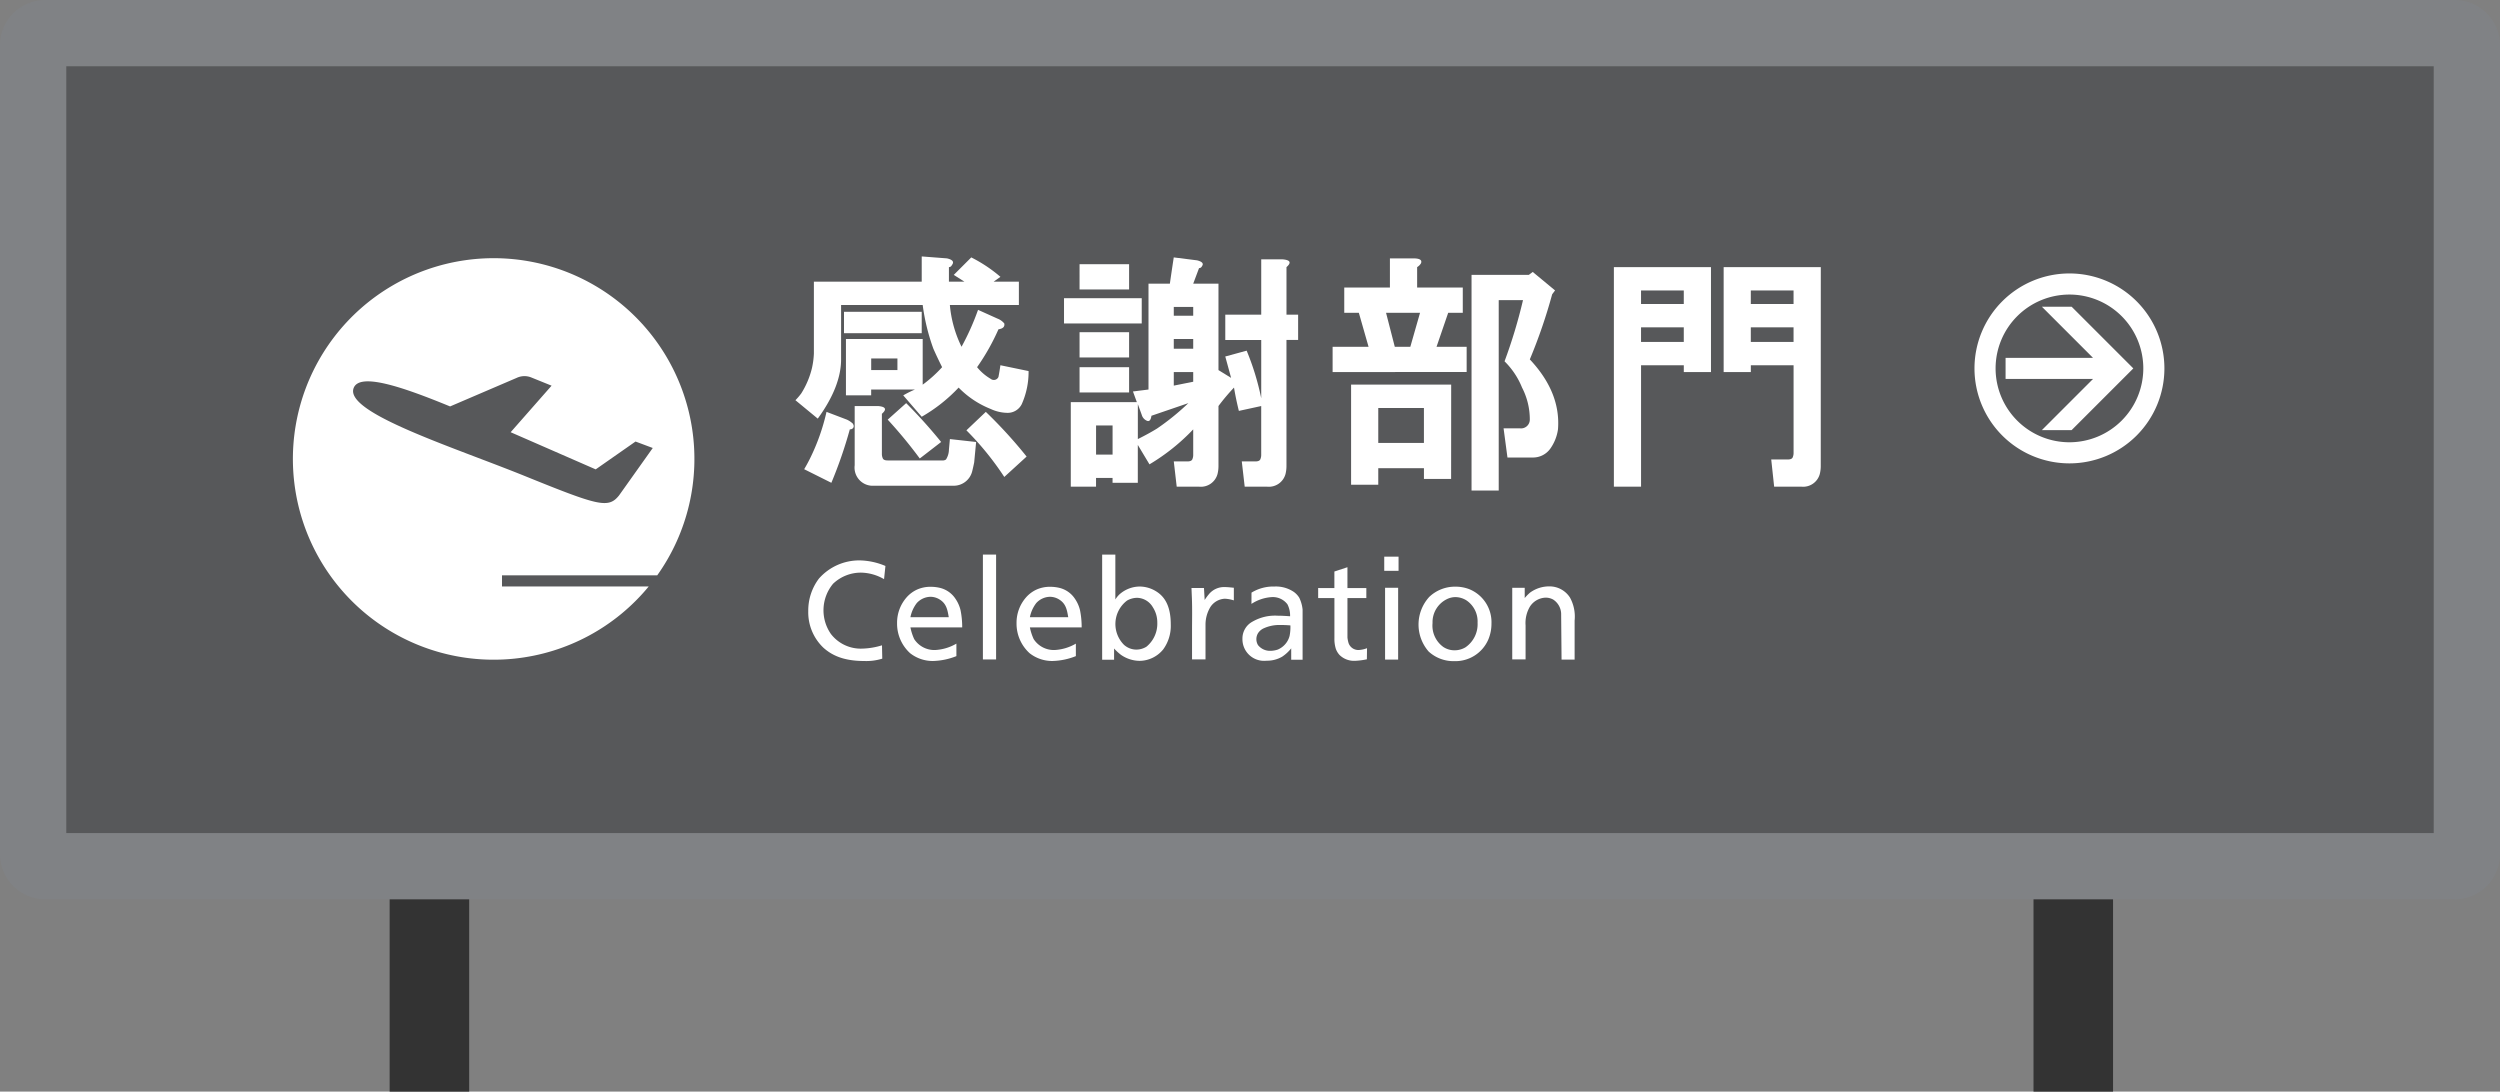
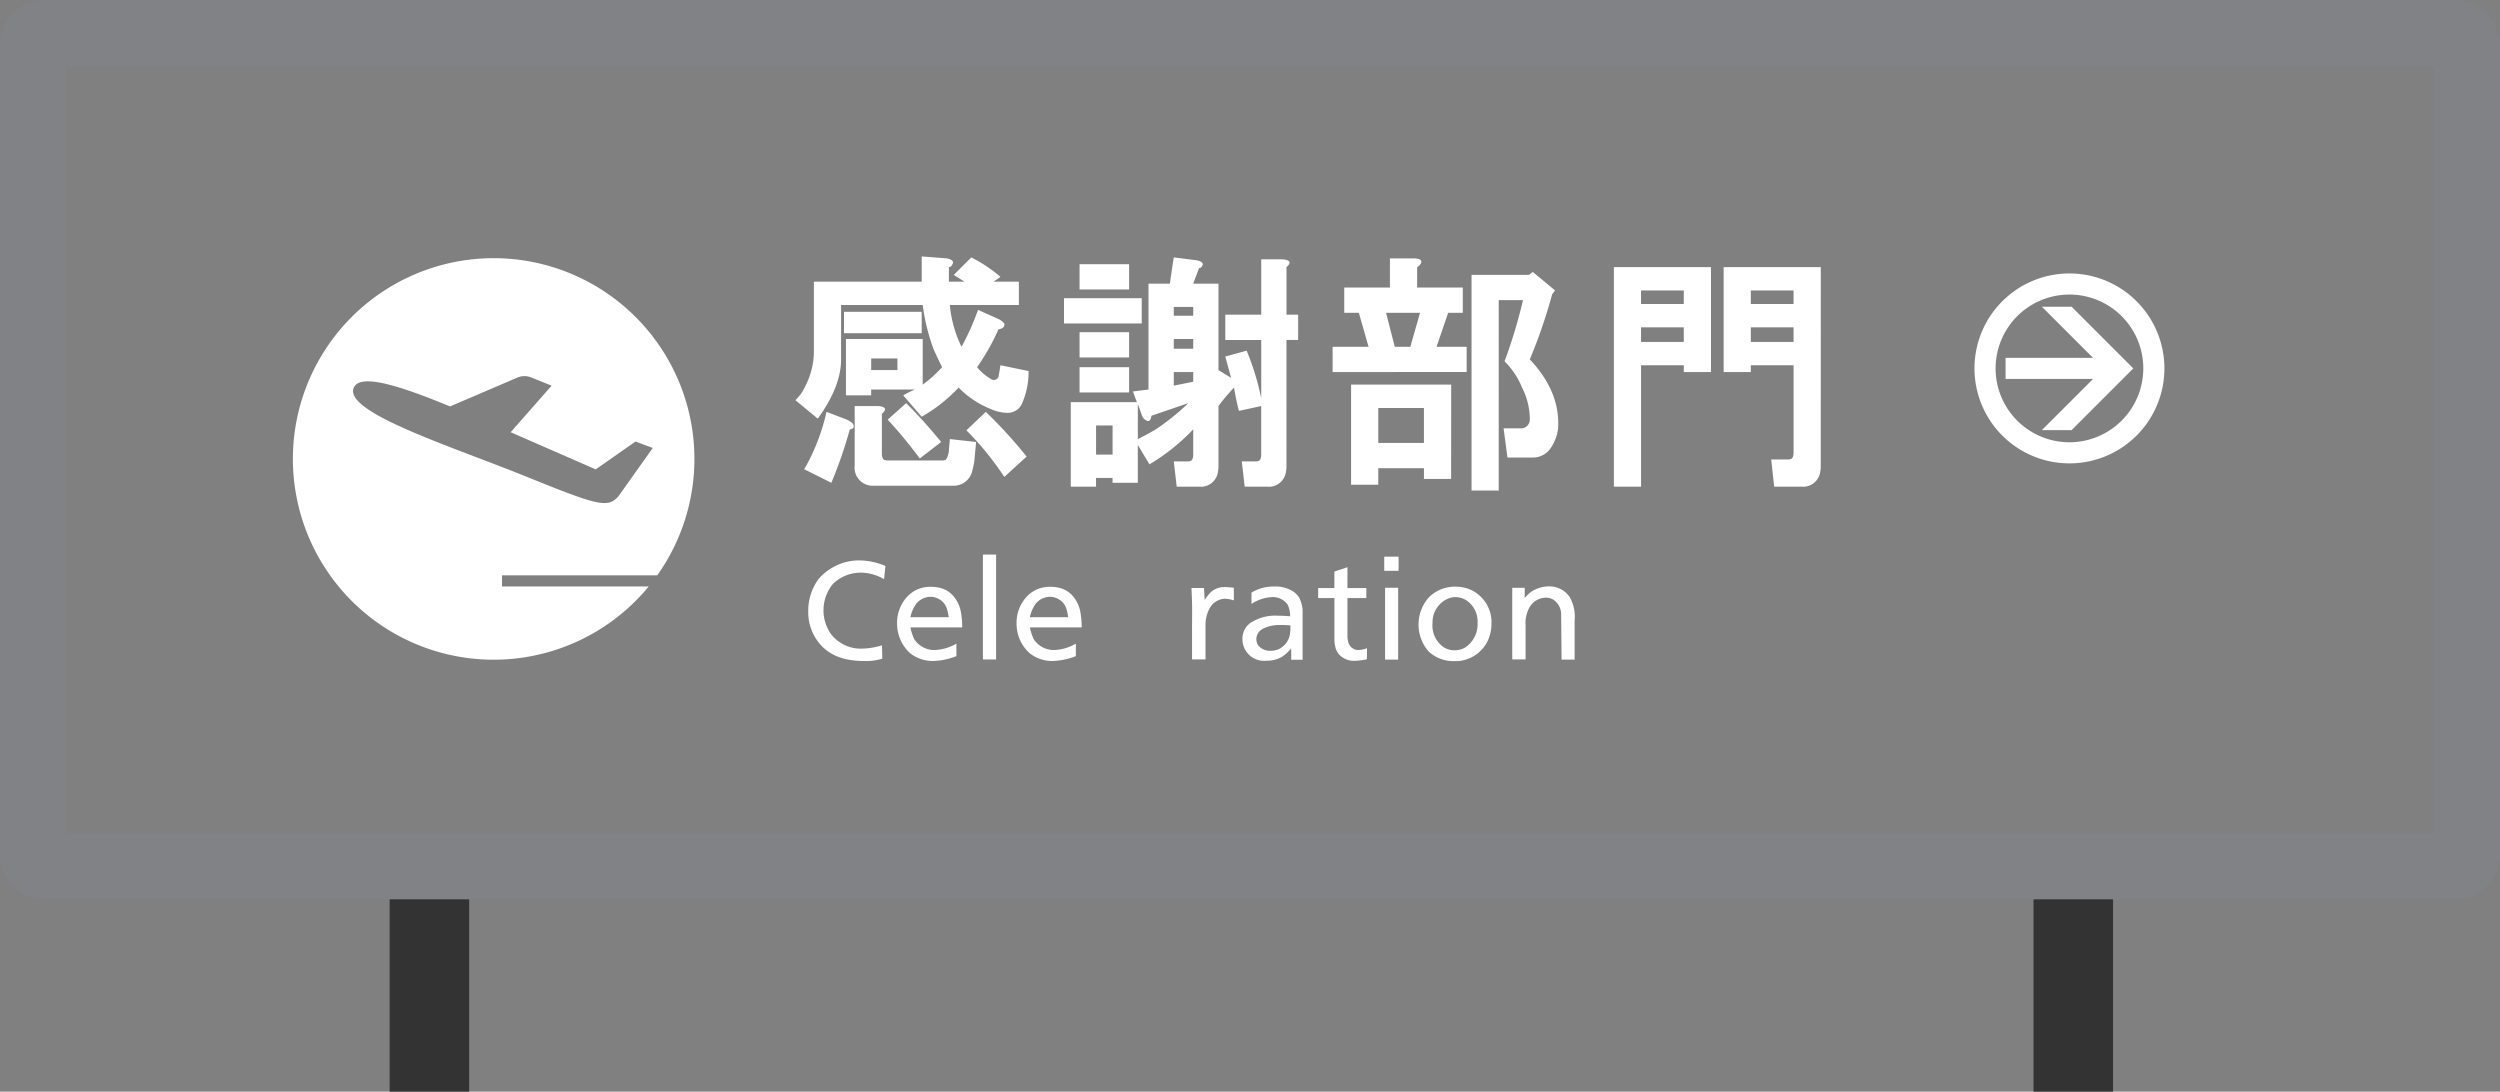
<svg xmlns="http://www.w3.org/2000/svg" width="377.157" height="164.686" viewBox="0 0 377.157 164.686">
  <rect x="0" y="0" width="377.157" height="164.686" fill="#808080" stroke="none" />
  <defs>
    <clipPath id="clip-path">
      <rect id="Rectangle_1007" data-name="Rectangle 1007" width="154.684" height="61.053" fill="#fff" />
    </clipPath>
  </defs>
  <g id="Group_865" data-name="Group 865" transform="translate(-763 -1613.314)">
    <g id="Group_669" data-name="Group 669" transform="translate(821.878 1743.015)">
      <rect id="Rectangle_902" data-name="Rectangle 902" width="12" height="35" transform="translate(-0.097 -0.015)" fill="#333" />
      <rect id="Rectangle_903" data-name="Rectangle 903" width="12" height="35" transform="translate(247.903 -0.015)" fill="#333" />
    </g>
    <g id="Path_5377" data-name="Path 5377" transform="translate(763 1613.314)" fill="#57585a">
-       <path d="M 370.33 130.674 L 6.826 130.674 C 5.819 130.674 5 129.855 5 128.848 L 5 6.826 C 5 5.819 5.819 5 6.826 5 L 370.33 5 C 371.337 5 372.157 5.819 372.157 6.826 L 372.157 128.848 C 372.157 129.855 371.337 130.674 370.33 130.674 Z" stroke="none" />
      <path d="M 10 10 L 10 125.674 L 367.157 125.674 L 367.157 10 L 10 10 M 6.826 -1.52587890625e-05 L 370.33 -1.52587890625e-05 C 374.1 -1.52587890625e-05 377.157 3.056 377.157 6.826 L 377.157 128.848 C 377.157 132.618 374.1 135.674 370.33 135.674 L 6.826 135.674 C 3.056 135.674 -3.0517578125e-05 132.618 -3.0517578125e-05 128.848 L -3.0517578125e-05 6.826 C -3.0517578125e-05 3.056 3.056 -1.52587890625e-05 6.826 -1.52587890625e-05 Z" stroke="none" fill="#808285" />
    </g>
    <path id="Path_5333" data-name="Path 5333" d="M31.471,49.418V47.742H54.888a30.287,30.287,0,1,0-1.283,1.676ZM9.1,19.459c.938-2.317,7.245-.2,14.539,2.8L33.7,17.945a2.735,2.735,0,0,1,2.219-.045l3.032,1.227-6.175,7.021,12.83,5.606,6.009-4.2,2.6.974-5.087,7.157c-1.612,2.018-3.1,1.574-14.144-2.9S7.6,23.176,9.1,19.459" transform="translate(807.262 1652.371)" fill="#fff" />
    <g id="Group_673" data-name="Group 673" transform="translate(1089.528 1654.568) rotate(90)">
      <path id="楕円形_9" data-name="楕円形 9" d="M14.326,3.183A11.142,11.142,0,1,0,25.468,14.326,11.155,11.155,0,0,0,14.326,3.183m0-3.183A14.326,14.326,0,1,1,0,14.326,14.326,14.326,0,0,1,14.326,0Z" fill="#fff" />
      <path id="Path_5355" data-name="Path 5355" d="M9.31,0,0,9.31V13.8L7.722,6.078V19.271H10.9V6.078L18.619,13.8V9.31Z" transform="translate(5.016 4.69)" fill="#fff" />
    </g>
    <g id="Group_862" data-name="Group 862" transform="translate(883 1652)">
      <g id="Group_861" data-name="Group 861" clip-path="url(#clip-path)">
        <path id="Path_6127" data-name="Path 6127" d="M18.027,20.079h-6.6v.879H7.621v-8.5H19.2v6.888a19.875,19.875,0,0,0,2.931-2.638q-.735-1.463-1.319-2.785a30.849,30.849,0,0,1-1.612-6.6H6.889v8.207q0,4.1-3.518,8.94L0,21.691a9.51,9.51,0,0,0,.88-1.026,12.761,12.761,0,0,0,1.612-3.81,12.383,12.383,0,0,0,.293-2.2V3.81H19.053V0l3.81.293q1.319.3.733,1.026a.469.469,0,0,1-.439.293v2.2H25.5L23.889,2.785,26.527.147a21.675,21.675,0,0,1,4.4,2.931L29.9,3.81h3.811V7.328H23.3a17.84,17.84,0,0,0,1.759,6.3,37.777,37.777,0,0,0,2.492-5.569L30.484,9.38a2.464,2.464,0,0,1,1.026.733q.144.735-.879.879a33.2,33.2,0,0,1-3.225,5.716,7.539,7.539,0,0,0,2.052,1.759.755.755,0,0,0,1.173-.293q.144-.732.293-1.759l4.25.88a11.924,11.924,0,0,1-1.026,4.983,2.37,2.37,0,0,1-2.2,1.319,6.129,6.129,0,0,1-2.491-.586,13.93,13.93,0,0,1-4.836-3.224,24.071,24.071,0,0,1-5.569,4.4l-2.785-3.225a14.67,14.67,0,0,1,1.759-.879m-12.6,14.07L1.319,32.1c.293-.49.586-1.026.879-1.612A31.479,31.479,0,0,0,4.69,23.45l3.078,1.172a3.535,3.535,0,0,1,.879.586q.292.44,0,.733a.6.6,0,0,1-.44.147,67.054,67.054,0,0,1-2.784,8.06m13.63-22.57H7.328V8.354H19.053Zm3.078,19.2a.846.846,0,0,0,.586-.146,2.842,2.842,0,0,0,.44-1.466l.146-1.612,3.957.44-.293,3.078q-.148.732-.293,1.319a2.875,2.875,0,0,1-2.931,2.2H11.871A2.74,2.74,0,0,1,8.94,31.51V22.57h3.518q1.759.148.586,1.172v6.009a1.62,1.62,0,0,0,.146.733c.1.2.341.293.733.293Zm-10.7-13.63h3.957V15.389H11.432Zm2.491,7.474,2.785-2.491a76,76,0,0,1,5.276,5.862L18.76,30.484a70.816,70.816,0,0,0-4.837-5.862m14.8-1.172a70.5,70.5,0,0,1,6.155,6.742L31.51,33.269a44.127,44.127,0,0,0-5.716-7.035Z" fill="#fff" />
        <path id="Path_6128" data-name="Path 6128" d="M110.206,10.323H98.481V6.512h11.725ZM121.784,22.78v9.087a4.906,4.906,0,0,1-.146,1.173,2.6,2.6,0,0,1-2.785,1.905h-3.371l-.44-3.81h2.052c.389,0,.634-.1.733-.293a1.655,1.655,0,0,0,.146-.733V26.3a30.83,30.83,0,0,1-6.6,5.276l-1.759-2.931v5.716h-3.81v-.733h-2.492v1.319h-3.81V22.194h9.966l-.586-1.612,2.345-.293V4.314h3.224q.292-2.05.586-3.957L118.56.8q1.171.3.733.88a.469.469,0,0,1-.44.293q-.439,1.174-.879,2.345h3.81V17.358l1.905,1.172-.88-3.224,3.225-.879a39.148,39.148,0,0,1,2.2,7.181V12.815h-5.423V9h5.423V.65h3.224q1.759.148.586,1.173V9H133.8v3.811h-1.759V31.867a4.906,4.906,0,0,1-.146,1.173,2.6,2.6,0,0,1-2.785,1.905h-3.371l-.439-3.81h2.052c.389,0,.634-.1.733-.293a1.655,1.655,0,0,0,.146-.733V22.78l-3.371.733q-.439-1.759-.733-3.518a30.424,30.424,0,0,0-2.345,2.785M108.3,5.193h-7.474V1.383H108.3Zm0,10.259h-7.474v-3.81H108.3Zm0,5.276h-7.474v-3.81H108.3Zm-4.983,9.38h2.491v-4.4h-2.491Zm9.233-3.957a36.466,36.466,0,0,0,4.69-3.81l-5.569,1.905q-.148,1.027-.733.733a1.363,1.363,0,0,1-.733-.879l-.586-1.612v5.276q1.758-.879,2.931-1.612m2.491-17h2.931V7.831h-2.931Zm0,4.983h2.931V12.668h-2.931Zm2.931,3.518h-2.931V19.7l2.931-.586Z" transform="translate(-57.961 -0.21)" fill="#fff" />
        <path id="Path_6129" data-name="Path 6129" d="M210.3,1.446a1.646,1.646,0,0,1-.586.586V5.11H216.6V8.92h-2.2l-1.759,5.13h4.543v3.81H196.962V14.05h5.423l-1.466-5.13h-2.2V5.11h6.889V.713h3.517q1.463,0,1.173.733m4.543,32.536h-4.1V32.369H203.85v2.491h-4.1v-15.1h15.1ZM203.85,28.559h6.888V23.283H203.85ZM205.023,8.92l1.319,5.13h2.345l1.466-5.13Zm25.5-3.371-.439.586a79.5,79.5,0,0,1-3.371,9.819q4.689,4.984,4.25,10.552a6.632,6.632,0,0,1-1.173,2.931,3.2,3.2,0,0,1-2.638,1.319h-3.811l-.586-4.4h2.491a1.323,1.323,0,0,0,1.466-1.319,10.455,10.455,0,0,0-1.173-4.836,11.708,11.708,0,0,0-2.638-3.957,77.228,77.228,0,0,0,2.785-9.233h-3.664V35.741h-4.1V3.2h8.647l.586-.44Z" transform="translate(-115.921 -0.42)" fill="#fff" />
        <path id="Path_6130" data-name="Path 6130" d="M314.73,19.747h-4.1V18.72h-6.449v18.32h-4.1V3.918H314.73ZM304.178,9.487h6.449V7.436h-6.449Zm0,5.716h6.449V13h-6.449Zm27.113,18.759a4.9,4.9,0,0,1-.146,1.172,2.6,2.6,0,0,1-2.785,1.905h-4.1l-.44-4.1h2.492c.389,0,.634-.1.733-.293a1.655,1.655,0,0,0,.146-.733V18.72h-6.449v1.026h-4.1V3.918h14.656ZM320.739,9.487h6.449V7.436h-6.449Zm0,5.716h6.449V13h-6.449Z" transform="translate(-176.607 -2.306)" fill="#fff" />
        <path id="Path_6131" data-name="Path 6131" d="M16.128,114.284a7.162,7.162,0,0,0-3.437-.985,6.075,6.075,0,0,0-4.254,1.677,6.264,6.264,0,0,0-.335,7.565,5.675,5.675,0,0,0,4.715,2.222,10.969,10.969,0,0,0,3-.5l.042,2.012a8.073,8.073,0,0,1-2.725.356c-3.311,0-5.009-.985-6.141-1.991a7.374,7.374,0,0,1-2.3-5.533A8,8,0,0,1,6.3,114.2a8.1,8.1,0,0,1,6.2-2.746,10.409,10.409,0,0,1,3.835.839Z" transform="translate(-2.757 -65.596)" fill="#fff" />
        <path id="Path_6132" data-name="Path 6132" d="M39.284,127.253a7.9,7.9,0,0,0,.566,1.76,3.617,3.617,0,0,0,3.165,1.656,7.047,7.047,0,0,0,3.206-.964v1.886a10.172,10.172,0,0,1-3.5.733,5.5,5.5,0,0,1-3.479-1.173,6.019,6.019,0,0,1-1.97-4.547,5.788,5.788,0,0,1,1.4-3.836,4.722,4.722,0,0,1,1.656-1.236,4.958,4.958,0,0,1,2.075-.4,6.024,6.024,0,0,1,1.362.167,3.9,3.9,0,0,1,2.326,1.656,5.184,5.184,0,0,1,.754,1.7,12.821,12.821,0,0,1,.251,2.6Zm5.784-1.53c-.188-1.132-.356-2.054-1.383-2.683a2.635,2.635,0,0,0-1.383-.4,2.866,2.866,0,0,0-2.054.943,5.1,5.1,0,0,0-.964,2.137Z" transform="translate(-21.936 -71.292)" fill="#fff" />
        <rect id="Rectangle_1006" data-name="Rectangle 1006" width="1.991" height="15.822" transform="translate(28.283 44.979)" fill="#fff" />
        <path id="Path_6133" data-name="Path 6133" d="M83.091,127.253a7.9,7.9,0,0,0,.566,1.76,3.617,3.617,0,0,0,3.164,1.656,7.047,7.047,0,0,0,3.206-.964v1.886a10.172,10.172,0,0,1-3.5.733,5.5,5.5,0,0,1-3.479-1.173,6.019,6.019,0,0,1-1.97-4.547,5.788,5.788,0,0,1,1.4-3.836,4.722,4.722,0,0,1,1.656-1.236,4.958,4.958,0,0,1,2.075-.4,6.024,6.024,0,0,1,1.362.167,3.9,3.9,0,0,1,2.326,1.656,5.184,5.184,0,0,1,.754,1.7,12.822,12.822,0,0,1,.251,2.6Zm5.784-1.53c-.188-1.132-.356-2.054-1.383-2.683a2.635,2.635,0,0,0-1.383-.4,2.866,2.866,0,0,0-2.054.943,5.1,5.1,0,0,0-.964,2.137Z" transform="translate(-47.719 -71.292)" fill="#fff" />
-         <path id="Path_6134" data-name="Path 6134" d="M114.455,109.317v6.769a3.958,3.958,0,0,1,.608-.754,4.638,4.638,0,0,1,3.1-1.194,4.747,4.747,0,0,1,2.389.692c1.153.691,2.263,1.991,2.263,5.008a6.021,6.021,0,0,1-1.132,3.772,4.645,4.645,0,0,1-3.562,1.74,5,5,0,0,1-2.809-.9,7.612,7.612,0,0,1-1.048-.964v1.7h-1.8V109.317Zm1.362,13.664a2.779,2.779,0,0,0,1.823.671,2.887,2.887,0,0,0,1.509-.44,4.486,4.486,0,0,0,1.634-3.647,4.186,4.186,0,0,0-.671-2.3,2.824,2.824,0,0,0-2.368-1.425,3.124,3.124,0,0,0-1.53.419,4.445,4.445,0,0,0-.4,6.728" transform="translate(-66.19 -64.338)" fill="#fff" />
        <path id="Path_6135" data-name="Path 6135" d="M147.205,123.184a7.331,7.331,0,0,1,.608-.838,2.97,2.97,0,0,1,2.473-1.111c.419,0,.88.063,1.32.1v1.907a5.236,5.236,0,0,0-1.362-.251,2.748,2.748,0,0,0-2.179,1.258,5.135,5.135,0,0,0-.733,2.661v5.239H145.3v-4.275c0-1.656.042-3.29-.021-4.946-.021-.5-.042-1.027-.063-1.551H147.1Z" transform="translate(-85.465 -71.352)" fill="#fff" />
        <path id="Path_6136" data-name="Path 6136" d="M165.272,121.954a6.313,6.313,0,0,1,3.479-.922,4.808,4.808,0,0,1,2.913.817,3.085,3.085,0,0,1,.817.88,5.314,5.314,0,0,1,.5,1.782v7.565h-1.718v-1.718a5.917,5.917,0,0,1-1.362,1.257,4.521,4.521,0,0,1-2.368.608,3.259,3.259,0,0,1-3.626-3.29,2.881,2.881,0,0,1,1.509-2.6,6.78,6.78,0,0,1,3.793-.9c.63,0,1.258.042,1.886.084a3.715,3.715,0,0,0-.4-1.8,2.751,2.751,0,0,0-2.347-1.09,6.276,6.276,0,0,0-3.081,1.027Zm4.359,4.883a5.618,5.618,0,0,0-2.473.482,2,2,0,0,0-.9.754,1.739,1.739,0,0,0,0,1.8,2.309,2.309,0,0,0,1.908.859,3.624,3.624,0,0,0,1.069-.188,3.074,3.074,0,0,0,1.782-2.054,6.756,6.756,0,0,0,.125-1.593q-.754-.062-1.508-.063" transform="translate(-96.468 -71.233)" fill="#fff" />
        <path id="Path_6137" data-name="Path 6137" d="M194.106,117.095V114.6l1.97-.65v3.144h2.85V118.6h-2.85v5.952a4.721,4.721,0,0,0,.167.838,1.561,1.561,0,0,0,1.572,1.048,4.034,4.034,0,0,0,1.215-.272l-.021,1.677a10.6,10.6,0,0,1-1.823.23,3.125,3.125,0,0,1-2.3-.88,2.763,2.763,0,0,1-.566-.943,5.049,5.049,0,0,1-.209-1.593V118.6h-2.452v-1.509Z" transform="translate(-112.797 -67.065)" fill="#fff" />
        <path id="Path_6138" data-name="Path 6138" d="M218.053,112.219h-2.159v-2.138h2.159Zm-.063,13.391h-1.97V114.775h1.97Z" transform="translate(-127.063 -64.788)" fill="#fff" />
        <path id="Path_6139" data-name="Path 6139" d="M230.03,122.675a5.625,5.625,0,0,1,3.982-1.593,5.734,5.734,0,0,1,2.1.377,5.373,5.373,0,0,1,3.353,5.2,6.117,6.117,0,0,1-.482,2.41,5.414,5.414,0,0,1-5.156,3.249,5.542,5.542,0,0,1-3.835-1.446,6.186,6.186,0,0,1,.042-8.194m2.2,7.523a3.069,3.069,0,0,0,1.677.482,3.231,3.231,0,0,0,1.614-.44,4.218,4.218,0,0,0,1.844-3.71,3.83,3.83,0,0,0-1.7-3.395,3.2,3.2,0,0,0-1.635-.482,2.949,2.949,0,0,0-1.069.209,3.86,3.86,0,0,0-2.389,3.709,3.966,3.966,0,0,0,1.656,3.626" transform="translate(-134.458 -71.262)" fill="#fff" />
        <path id="Path_6140" data-name="Path 6140" d="M264.7,122.741a6.506,6.506,0,0,1,.8-.817,4.869,4.869,0,0,1,2.892-.943,3.657,3.657,0,0,1,3.144,1.7,5.962,5.962,0,0,1,.692,3.458v5.889h-1.97l-.063-6.978A2.65,2.65,0,0,0,269,122.972a2.354,2.354,0,0,0-1.152-.293,2.941,2.941,0,0,0-2.368,1.362,4.874,4.874,0,0,0-.65,2.829V132h-2.012V121.19H264.7Z" transform="translate(-154.677 -71.203)" fill="#fff" />
      </g>
    </g>
  </g>
</svg>